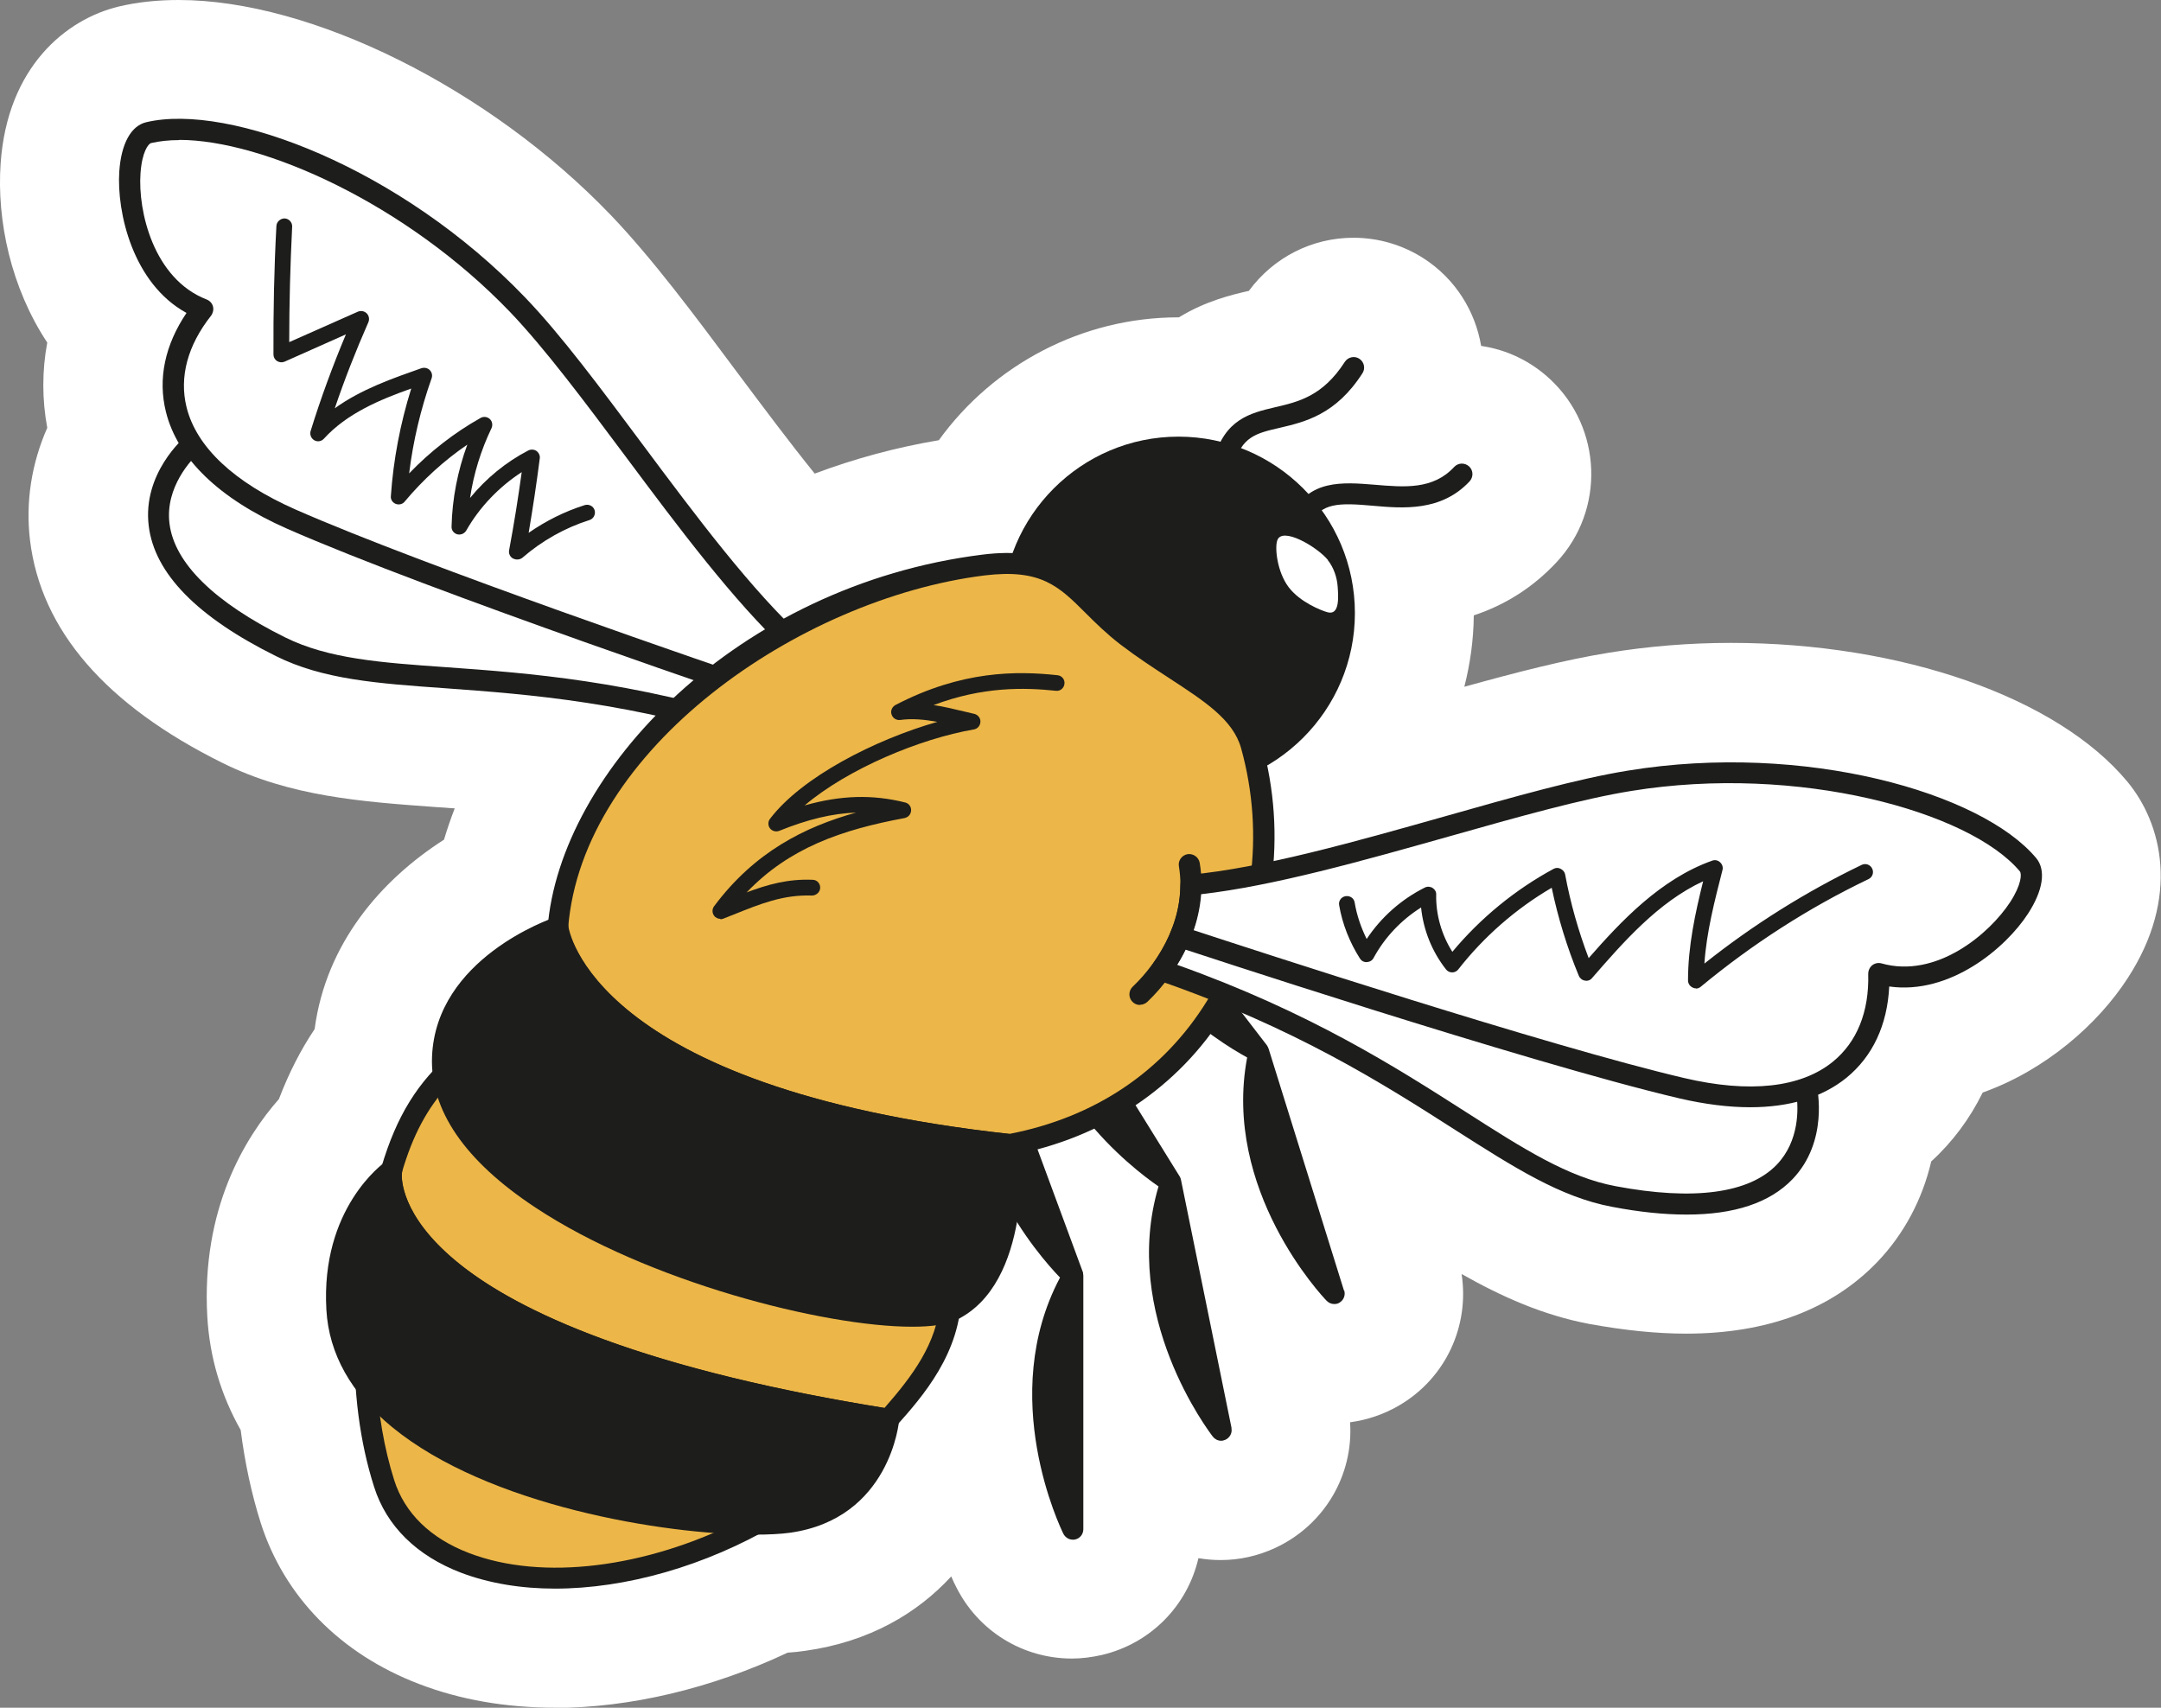
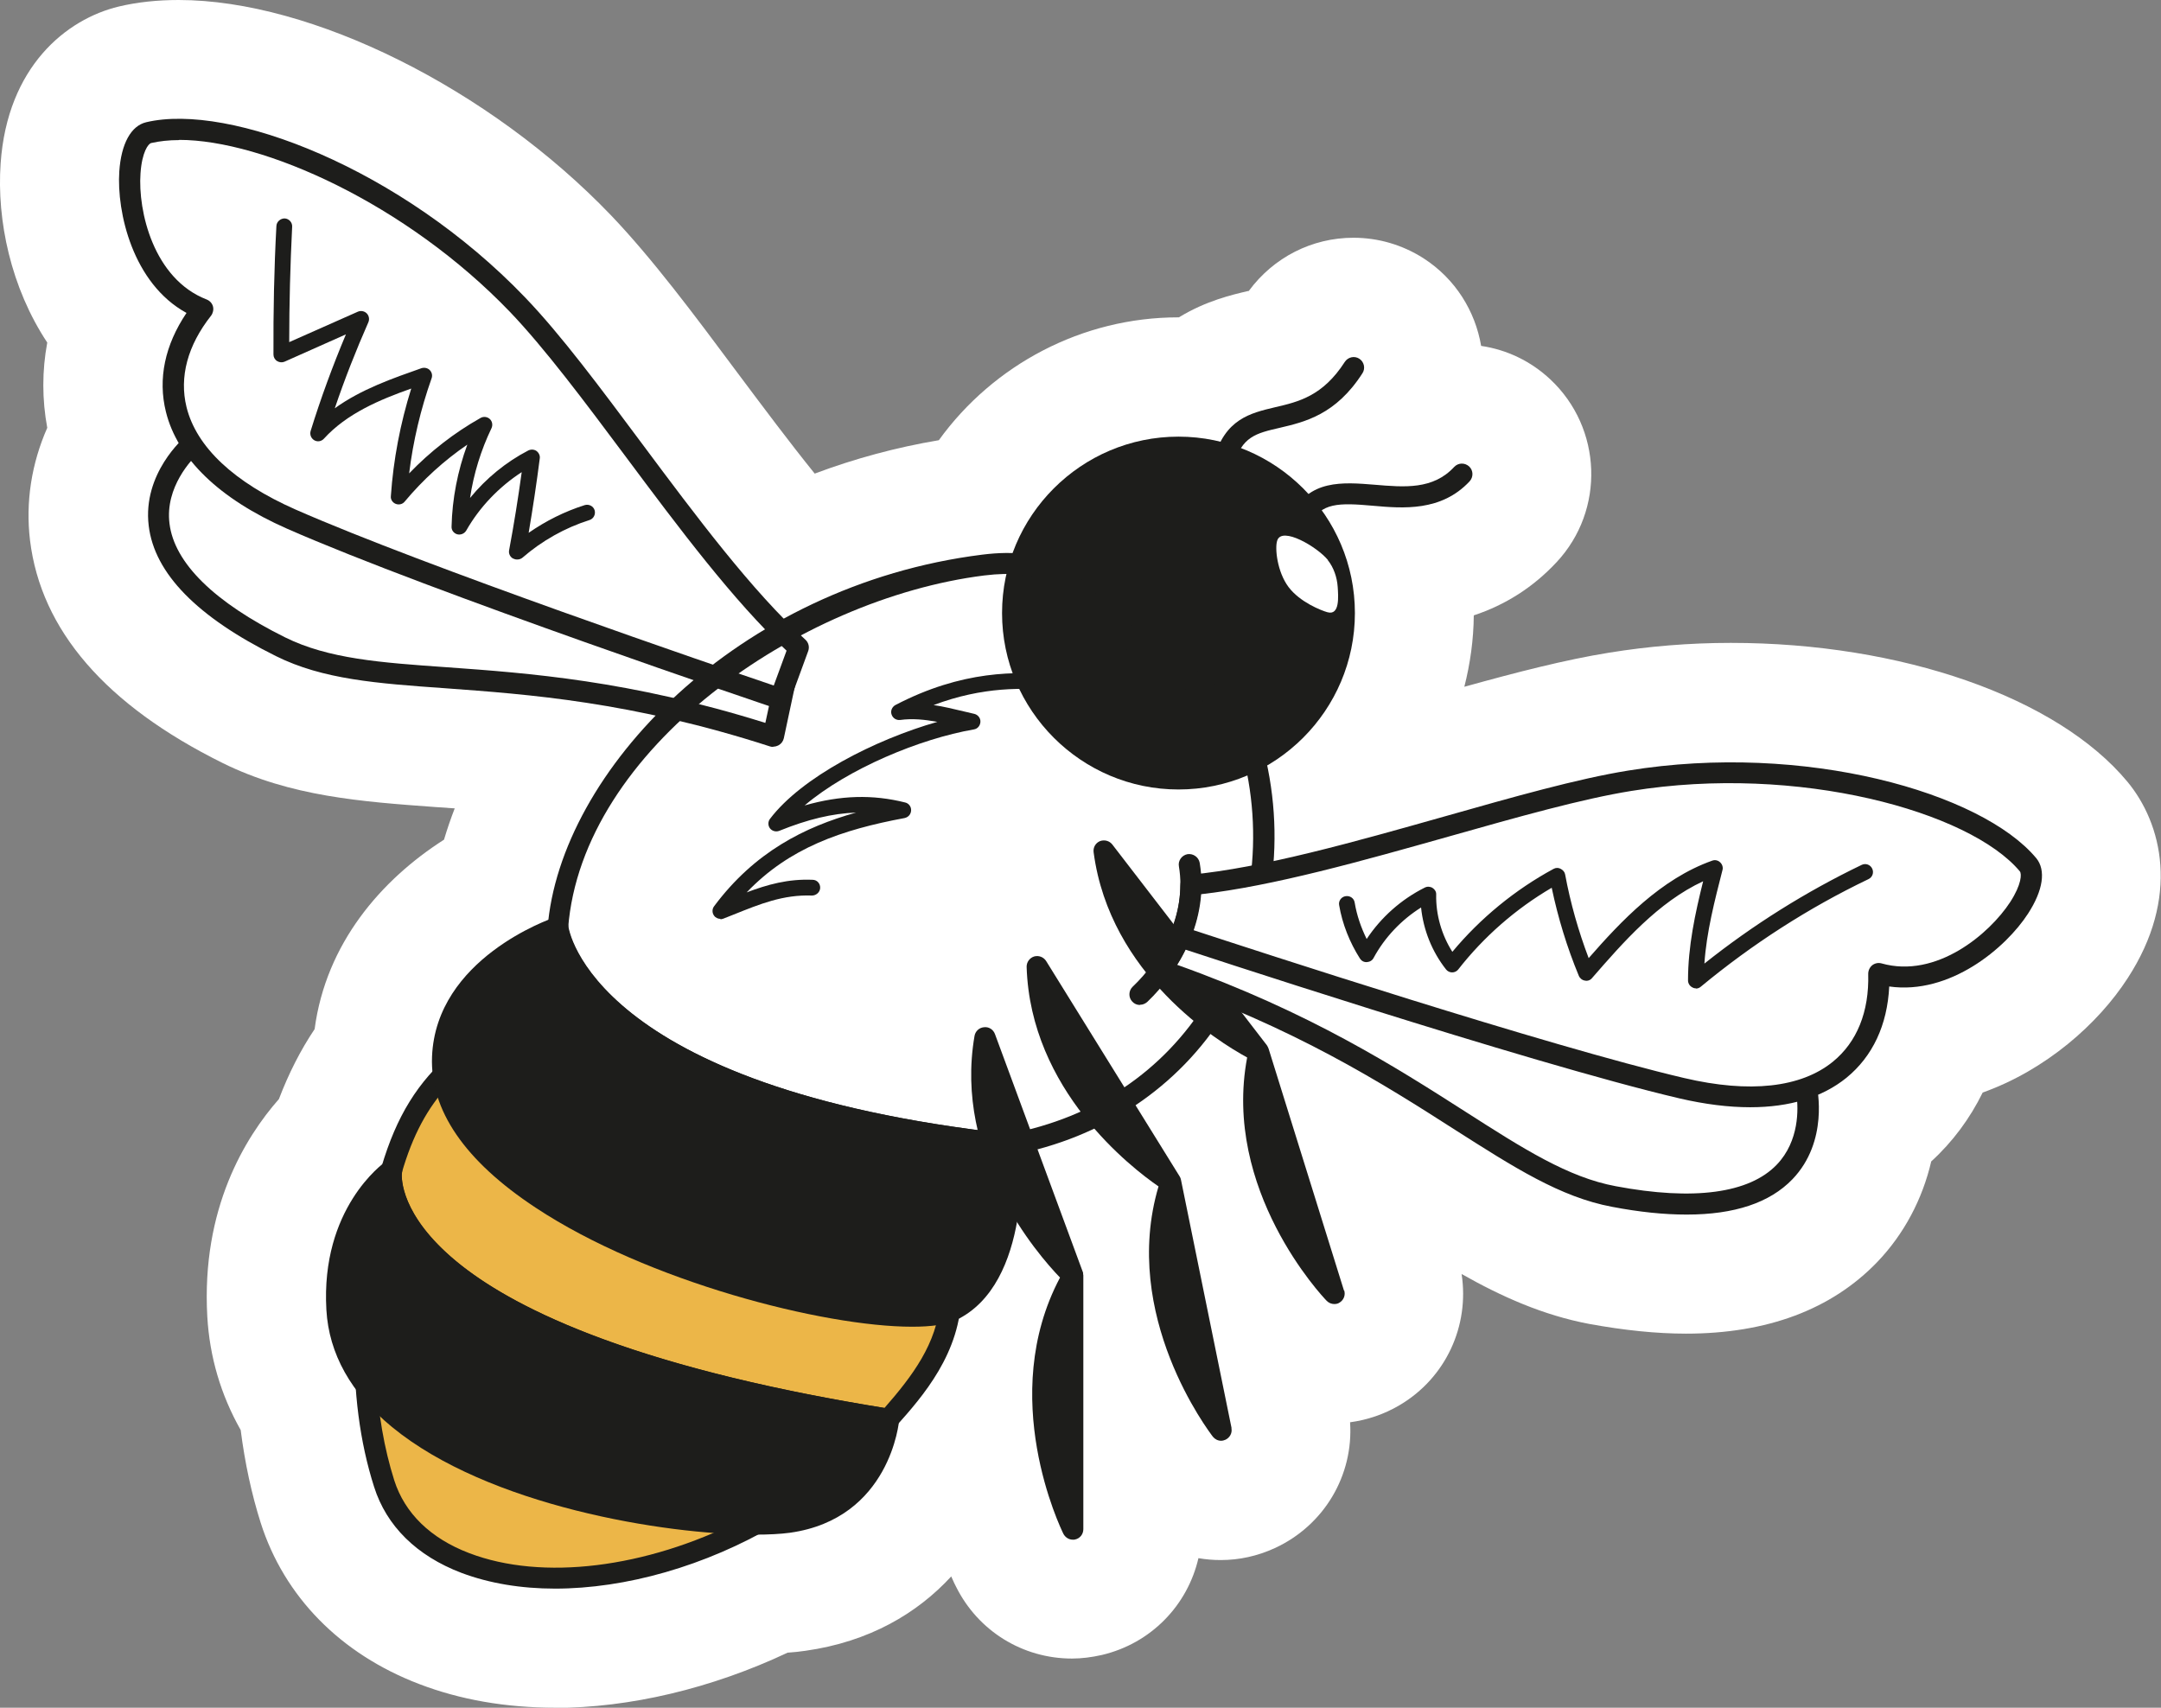
<svg xmlns="http://www.w3.org/2000/svg" id="Calque_2" viewBox="0 0 102.89 81.31">
  <rect x="0" y="0" width="102.89" height="81.31" fill="#808080" stroke="none" />
  <defs>
    <style>.cls-1{fill:#ecb648;}.cls-2{fill:#fff;}.cls-3{fill:#1d1d1b;}</style>
  </defs>
  <g id="recherches">
    <g>
      <path class="cls-2" d="M26.43,81.31c-2.35,0-4.53-.38-6.48-1.13-3.74-1.43-6.42-4.16-7.54-7.68-.43-1.36-.75-2.84-.95-4.41-.95-1.68-1.48-3.49-1.59-5.4-.29-5.15,1.81-8.54,3.41-10.36,.47-1.23,1.03-2.33,1.7-3.33,.54-4.08,3.17-7.11,6.16-9.02,.15-.5,.32-1,.51-1.49-.3-.02-.58-.04-.87-.06-3.57-.26-6.94-.5-10.18-2.1-5.57-2.76-8.65-6.33-9.17-10.6-.22-1.82,.07-3.66,.82-5.36-.25-1.35-.25-2.72,0-4.06C.52,13.7-.16,10.5,.03,7.78,.35,3.18,3.15,.91,5.66,.31c.88-.21,1.84-.31,2.85-.31,6.33,0,14.8,4.22,20.58,10.25,1.95,2.04,3.94,4.7,6.03,7.51,1.22,1.63,2.46,3.29,3.67,4.79,1.92-.72,3.89-1.25,5.91-1.59,2.6-3.6,6.83-5.85,11.4-5.85h.03c1.29-.79,2.55-1.08,3.28-1.25,.02,0,.03,0,.05-.01,1.18-1.6,3.01-2.53,4.98-2.53,1.19,0,2.34,.34,3.34,.98,1.52,.98,2.46,2.52,2.74,4.17,1.23,.18,2.37,.73,3.29,1.59,2.48,2.32,2.62,6.23,.3,8.71-1.11,1.19-2.43,2.03-3.94,2.53-.01,1.16-.17,2.3-.45,3.4,2.48-.69,4.82-1.29,6.87-1.62,1.9-.31,3.85-.47,5.82-.47,8.12,0,15.54,2.59,18.88,6.61,1.65,1.99,2.53,5.49,.01,9.36-1.41,2.18-3.9,4.37-6.9,5.44-.61,1.24-1.43,2.35-2.45,3.28-.42,1.8-1.29,3.45-2.56,4.78-2.18,2.27-5.25,3.42-9.12,3.42-1.4,0-2.94-.16-4.59-.46-2.22-.42-4.18-1.3-6.09-2.38,.38,2.47-.75,4.95-2.96,6.25-.73,.43-1.53,.7-2.35,.81,.17,2.51-1.22,4.9-3.58,5.99-.83,.38-1.69,.57-2.58,.57-.36,0-.71-.03-1.06-.09-.52,2.25-2.26,4.06-4.6,4.61-.49,.11-.96,.17-1.42,.17-2.35,0-4.47-1.31-5.52-3.42-.05-.09-.13-.26-.23-.49-1.61,1.75-3.89,3.11-6.94,3.54-.27,.04-.55,.07-.85,.09-3.61,1.7-7.51,2.63-11.11,2.63Z" />
      <path class="cls-2" d="M96.95,40.86c-2.6-3.12-11.03-5.54-19.43-4.17-2.42,.39-5.48,1.26-8.73,2.18-2.77,.78-5.6,1.58-8.18,2.13,.11-1.5,.01-3.03-.3-4.54,2.51-1.45,4.21-4.16,4.21-7.27,0-1.82-.59-3.5-1.58-4.88,.53-.36,1.31-.33,2.43-.23,1.46,.13,3.26,.28,4.61-1.16,.19-.2,.18-.52-.02-.71-.2-.19-.52-.18-.71,.02-1.02,1.09-2.37,.97-3.79,.85-1.09-.09-2.28-.19-3.15,.45-.88-.96-1.98-1.72-3.22-2.19,.4-.64,1-.78,1.85-.98,1.19-.28,2.66-.62,3.94-2.6,.15-.23,.08-.54-.15-.69-.23-.15-.54-.08-.69,.15-1.06,1.64-2.21,1.91-3.32,2.16-.98,.23-1.98,.48-2.59,1.65-.64-.16-1.31-.25-2.01-.25-3.63,0-6.72,2.32-7.89,5.55-.44-.02-.92,0-1.47,.06-3.47,.44-6.65,1.54-9.44,3.06-2.22-2.27-4.5-5.33-6.73-8.31-1.99-2.67-3.87-5.19-5.58-6.98C19.11,8.03,10.92,4.9,6.97,5.83c-.72,.17-1.19,1.02-1.28,2.34-.13,1.95,.64,5.34,3.2,6.74-1.03,1.52-1.37,3.14-.98,4.71,.13,.51,.34,.99,.61,1.47-.56,.59-1.68,2.03-1.44,3.95,.27,2.26,2.31,4.35,6.06,6.21,2.24,1.11,4.81,1.29,8.06,1.53,2.77,.2,6.04,.45,10.01,1.3-2.9,3-4.71,6.46-5.09,9.7-1.14,.45-5.39,2.39-5.56,6.53-.01,.24,.01,.48,.03,.72-1.07,1.17-1.82,2.55-2.38,4.39-.6,.49-2.93,2.65-2.68,6.95,.08,1.37,.56,2.64,1.43,3.81,.12,1.64,.4,3.19,.85,4.61,.6,1.87,2.04,3.29,4.16,4.1,1.32,.51,2.84,.75,4.46,.75,3.07,0,6.5-.9,9.66-2.58,.59,0,1.11-.03,1.51-.09,4.26-.6,5.06-4.34,5.18-5.19,1.05-1.18,2.47-2.86,2.88-5.04,1.69-.9,2.44-2.83,2.75-4.61,.82,1.31,1.65,2.25,2.07,2.68-3.01,5.67,.03,11.93,.16,12.2,.09,.17,.26,.28,.45,.28,.04,0,.08,0,.11-.01,.23-.05,.39-.25,.39-.49v-12.07s0,0,0,0c0-.02,0-.05-.01-.07,0-.03,0-.06-.02-.09,0,0,0,0,0,0l-2.16-5.85c.94-.25,1.84-.59,2.69-.99,1.25,1.45,2.51,2.4,3.09,2.79-1.82,6.15,2.41,11.68,2.59,11.92,.1,.12,.24,.19,.39,.19,.07,0,.14-.02,.21-.05,.21-.1,.33-.33,.28-.55l-2.41-11.83s0,0,0,0c-.01-.06-.03-.11-.06-.16l-2.11-3.41c1.37-.92,2.56-2.06,3.55-3.39,.75,.56,1.4,.94,1.77,1.14-1.19,6.31,3.58,11.38,3.79,11.59,.1,.1,.23,.15,.36,.15,.09,0,.18-.02,.25-.07,.2-.12,.29-.36,.22-.58l-3.59-11.52c-.02-.06-.05-.11-.08-.16,0,0,0,0,0,0l-1.18-1.54c4.34,1.87,7.49,3.87,10.13,5.56,2.81,1.79,5.03,3.21,7.48,3.67,1.31,.24,2.49,.37,3.54,.37,2.27,0,3.95-.56,5.03-1.68,1.35-1.4,1.32-3.24,1.22-4.04,.5-.21,.97-.46,1.37-.79,1.25-1.02,1.95-2.51,2.04-4.35,2.89,.42,5.55-1.83,6.61-3.47,.72-1.11,.86-2.07,.39-2.64Z" />
      <g>
        <path class="cls-3" d="M51.57,60.64s0-.06-.02-.09c0,0,0,0,0,0l-4.18-11.32c-.08-.21-.29-.35-.52-.32-.23,.02-.41,.19-.45,.41-1,5.79,2.98,10.38,4.07,11.51-3.01,5.67,.03,11.93,.16,12.2,.09,.17,.26,.28,.45,.28,.04,0,.08,0,.11-.01,.23-.05,.39-.25,.39-.49v-12.07s0,0,0,0c0-.02,0-.05-.01-.07Z" />
        <path class="cls-3" d="M58.64,68.01l-2.41-11.83s0,0,0,0c-.01-.06-.03-.11-.06-.16l-6.36-10.26c-.12-.19-.35-.28-.57-.22-.22,.07-.36,.27-.36,.49,.18,5.88,4.99,9.57,6.28,10.46-1.82,6.15,2.41,11.68,2.59,11.92,.1,.12,.24,.19,.39,.19,.07,0,.14-.02,.21-.05,.21-.1,.33-.33,.28-.55Z" />
        <path class="cls-3" d="M63.99,61.45l-3.59-11.52c-.02-.06-.05-.11-.08-.16,0,0,0,0,0,0l-7.36-9.56c-.14-.18-.38-.24-.59-.16-.21,.09-.33,.3-.3,.53,.77,5.83,5.93,9.02,7.31,9.77-1.19,6.31,3.58,11.38,3.79,11.59,.1,.1,.23,.15,.36,.15,.09,0,.18-.02,.25-.07,.2-.12,.29-.36,.22-.58Z" />
        <g>
          <path class="cls-1" d="M36.72,72.15c-7.72,4.53-16.74,3.82-18.44-1.52-.68-2.13-.96-4.53-.9-7,.16,.62,1.91,5.66,19.34,8.52Z" />
          <path class="cls-3" d="M26.43,75.64c-1.62,0-3.13-.25-4.46-.75-2.13-.81-3.57-2.23-4.16-4.1-.68-2.13-.99-4.54-.93-7.16,0-.25,.2-.46,.44-.49,.24-.03,.48,.13,.54,.38,.05,.21,1.52,5.29,18.94,8.14,.21,.03,.37,.19,.41,.4s-.06,.42-.24,.52c-3.4,2-7.19,3.06-10.55,3.06Zm-8.52-10.16c.09,1.81,.38,3.48,.86,5,.5,1.57,1.73,2.77,3.57,3.47,3.48,1.33,8.41,.71,12.89-1.55-11.3-2.02-15.65-5-17.32-6.92Z" />
        </g>
        <g>
          <path class="cls-1" d="M45.27,61.57c0,2.56-1.58,4.44-2.97,6-24.47-3.89-23.72-11.44-23.66-11.83,0-.01,0-.02,0-.02,.62-2.11,1.51-3.78,3.23-5.24-.06,.39-2.23,6.73,23.4,11.08Z" />
          <path class="cls-3" d="M42.3,68.07s-.05,0-.08,0c-24.53-3.9-24.2-11.54-24.08-12.4,0-.03,.01-.07,.02-.1,.72-2.43,1.73-4.06,3.38-5.47,.16-.13,.38-.16,.57-.06,.18,.1,.28,.31,.25,.51-.15,.72,.03,1.42,.52,2.15,1.3,1.92,5.95,5.56,22.47,8.37,.24,.04,.42,.25,.42,.49,0,2.85-1.86,4.95-3.09,6.33-.1,.11-.23,.17-.37,.17Zm-23.17-12.23c-.02,.27-.05,1.99,2.47,4.12,2.51,2.13,8.11,5.07,20.51,7.08,1.33-1.52,2.5-3.07,2.65-5.05-15.7-2.72-21.01-6.23-22.7-8.72-.37-.54-.6-1.08-.7-1.61-1.02,1.1-1.71,2.4-2.23,4.18Z" />
        </g>
        <path class="cls-3" d="M56.11,20.79c-4.63,0-8.4,3.77-8.4,8.4s3.77,8.4,8.4,8.4,8.4-3.77,8.4-8.4-3.77-8.4-8.4-8.4Z" />
        <g>
-           <path class="cls-2" d="M9.14,21.17s-5.63,4.75,4.21,9.63c4.78,2.37,11.38,.36,23.46,4.27l.71-3.33L12.49,19.72l-3.35,1.45" />
+           <path class="cls-2" d="M9.14,21.17s-5.63,4.75,4.21,9.63c4.78,2.37,11.38,.36,23.46,4.27l.71-3.33l-3.35,1.45" />
          <path class="cls-3" d="M36.81,35.56c-.05,0-.1,0-.15-.02-6.59-2.13-11.51-2.48-15.46-2.77-3.26-.23-5.83-.42-8.06-1.53-3.75-1.86-5.79-3.94-6.06-6.21-.3-2.49,1.67-4.18,1.75-4.25,.04-.03,.08-.06,.12-.08l3.35-1.45c.13-.06,.28-.05,.42,0l25.04,12.01c.21,.1,.32,.33,.27,.56l-.71,3.33c-.03,.14-.12,.26-.24,.33-.08,.04-.16,.07-.25,.07ZM9.42,21.6c-.27,.26-1.57,1.58-1.35,3.33,.23,1.88,2.14,3.75,5.51,5.42,2.06,1.02,4.54,1.2,7.69,1.42,3.9,.28,8.73,.63,15.17,2.65l.52-2.41L12.48,20.27l-3.06,1.33Z" />
        </g>
        <g>
          <path class="cls-2" d="M37.14,33.27s-16.36-5.51-23.27-8.55c-6.09-2.68-6.77-6.77-4.22-10-3.91-1.52-4.14-8.03-2.57-8.4,3.88-.91,11.93,2.33,17.56,8.2,3.89,4.06,8.83,12.19,13.38,16.32l-.89,2.43Z" />
          <path class="cls-3" d="M37.14,33.77c-.05,0-.11,0-.16-.03-.16-.05-16.46-5.55-23.32-8.57-3.22-1.42-5.21-3.34-5.76-5.56-.39-1.57-.05-3.18,.98-4.71-2.56-1.4-3.33-4.8-3.2-6.74,.09-1.32,.56-2.17,1.28-2.34,3.96-.94,12.15,2.2,18.04,8.34,1.71,1.78,3.59,4.31,5.58,6.98,2.57,3.45,5.24,7.02,7.77,9.32,.15,.14,.2,.35,.13,.54l-.89,2.43c-.07,.2-.27,.33-.47,.33ZM8.53,6.67c-.49,0-.94,.05-1.33,.14-.14,.03-.44,.43-.51,1.44-.13,1.8,.62,5.03,3.15,6.01,.15,.06,.26,.18,.3,.33,.04,.15,0,.32-.09,.44-1.12,1.42-1.52,2.92-1.17,4.35,.47,1.91,2.27,3.59,5.19,4.88,6.16,2.71,20.06,7.46,22.77,8.38l.61-1.66c-2.53-2.37-5.14-5.86-7.66-9.24-1.97-2.64-3.84-5.14-5.5-6.88-4.96-5.17-11.77-8.2-15.76-8.2Z" />
        </g>
        <g>
-           <path class="cls-1" d="M48.08,54.5c-20.79-2.28-21.52-10.35-21.52-10.35,.71-9.1,11.5-16.15,20.25-17.25,3.98-.5,4.42,1.52,6.86,3.39,2.68,2.05,5.31,3.04,5.91,5.2,2.22,7.96-1.89,17.19-11.5,19.01Z" />
          <path class="cls-3" d="M48.08,55s-.04,0-.05,0c-20.96-2.3-21.93-10.46-21.96-10.8,.58-7.46,9.03-16.33,20.69-17.79,3.18-.4,4.33,.75,5.67,2.08,.46,.46,.94,.94,1.55,1.41,.77,.59,1.52,1.08,2.26,1.56,1.8,1.18,3.35,2.19,3.83,3.9,1.23,4.4,.59,9.08-1.74,12.85-2.21,3.56-5.81,5.97-10.14,6.79-.03,0-.06,0-.09,0Zm-21.02-10.81s1.07,7.6,21,9.8c4.08-.79,7.33-2.98,9.4-6.32,2.19-3.53,2.78-7.92,1.63-12.05-.38-1.35-1.72-2.22-3.42-3.33-.75-.49-1.52-.99-2.32-1.6-.66-.51-1.19-1.03-1.65-1.49-1.29-1.29-2.14-2.13-4.84-1.8-8.84,1.11-19.15,8.28-19.81,16.79h0Z" />
        </g>
        <path class="cls-3" d="M17.4,64.17c-.23,0-.44-.18-.5-.4-.01-.04-.03-.14-.03-.19,0-.28,.22-.5,.5-.5s.5,.22,.5,.5c.08,.27-.08,.5-.35,.58-.04,.01-.08,.02-.12,.02Z" />
        <g>
          <path class="cls-2" d="M85.99,51.81s1.64,7.18-9.15,5.16c-5.24-.98-9.56-6.63-21.56-10.77,.44-.61,.77-1.23,1-1.85l9.29-.21,20.43,7.67" />
          <path class="cls-3" d="M80.29,57.83c-1.06,0-2.24-.12-3.54-.37-2.46-.46-4.67-1.88-7.48-3.67-3.39-2.17-7.61-4.86-14.15-7.12-.15-.05-.27-.17-.31-.32-.05-.15-.02-.32,.07-.44,.4-.56,.72-1.14,.94-1.73,.07-.19,.25-.32,.46-.33l9.29-.21c.06,0,.13,0,.19,.03l20.43,7.67c.16,.06,.27,.19,.31,.36,.02,.11,.58,2.64-1.16,4.45-1.08,1.12-2.76,1.68-5.03,1.68Zm-24.24-11.89c6.31,2.25,10.42,4.88,13.75,7.01,2.72,1.74,4.86,3.11,7.13,3.53,3.71,.7,6.36,.34,7.67-1.03,1.08-1.13,1.02-2.68,.94-3.28l-20.07-7.53-8.86,.2c-.16,.37-.35,.74-.57,1.1Z" />
        </g>
        <g>
          <path class="cls-2" d="M56.69,42.15c6.12-.57,15.36-4.06,20.91-4.96,8.04-1.31,16.41,.94,18.97,4,1.03,1.24-3.07,6.31-7.1,5.17,.1,4.11-2.9,6.98-9.38,5.46-7.35-1.72-23.9-7.21-23.9-7.21,.3-.7,.5-1.49,.51-2.46Z" />
          <path class="cls-3" d="M83.33,52.72c-1.03,0-2.15-.14-3.36-.42-7.29-1.71-23.78-7.17-23.94-7.22-.13-.04-.24-.14-.3-.27-.06-.13-.06-.27,0-.4,.31-.74,.46-1.46,.47-2.27,0-.26,.2-.47,.45-.49,3.44-.32,7.86-1.57,12.14-2.78,3.25-.92,6.31-1.79,8.73-2.18,8.4-1.37,16.83,1.05,19.43,4.17,.47,.57,.33,1.53-.39,2.64-1.06,1.64-3.72,3.88-6.61,3.47-.09,1.84-.79,3.33-2.04,4.35-1.15,.93-2.7,1.4-4.58,1.4Zm-26.5-8.43c2.81,.92,16.83,5.51,23.36,7.04,3.11,.73,5.56,.46,7.08-.78,1.14-.93,1.73-2.37,1.68-4.18,0-.16,.07-.31,.19-.41,.13-.1,.29-.13,.44-.09,2.61,.74,5.14-1.4,6.13-2.92,.55-.85,.55-1.35,.46-1.46-2.38-2.85-10.56-5.12-18.5-3.83-2.36,.38-5.4,1.24-8.62,2.15-4.15,1.17-8.43,2.38-11.89,2.77-.04,.58-.16,1.14-.34,1.69Z" />
        </g>
        <path class="cls-3" d="M54.27,47.85c-.13,0-.26-.05-.36-.16-.19-.2-.18-.52,.02-.71,1.32-1.25,2.59-3.41,2.2-5.73-.05-.27,.14-.53,.41-.58,.27-.04,.53,.14,.58,.41,.46,2.71-.99,5.19-2.49,6.62-.1,.09-.22,.14-.34,.14Z" />
        <path class="cls-3" d="M34.3,43.75c-.11,0-.23-.05-.3-.15-.1-.13-.1-.32,0-.45,1.93-2.59,4.32-3.78,6.76-4.46-1.13,.04-2.3,.32-3.66,.87-.16,.06-.34,.01-.44-.12-.1-.13-.1-.32,0-.45,1.51-1.99,4.99-3.77,7.97-4.62-.61-.11-1.19-.17-1.77-.09-.18,.02-.35-.08-.41-.26-.06-.17,.02-.36,.18-.45,3.16-1.65,5.79-1.63,7.72-1.42,.21,.02,.36,.21,.33,.41-.02,.21-.21,.36-.41,.33-1.52-.16-3.48-.2-5.82,.68,.48,.07,.96,.19,1.43,.3l.51,.12c.17,.04,.3,.2,.29,.38s-.13,.33-.31,.36c-2.56,.44-6,1.87-8.06,3.62,1.72-.49,3.24-.53,4.79-.14,.17,.04,.29,.2,.28,.38s-.13,.32-.31,.36c-3,.56-5.48,1.41-7.52,3.54,.98-.37,1.97-.65,3.14-.6,.21,0,.37,.18,.36,.39s-.2,.36-.39,.36c-1.37-.05-2.47,.4-3.74,.91l-.48,.19s-.09,.03-.14,.03Z" />
        <path class="cls-3" d="M48.58,54.45c-.02-.24-.21-.43-.44-.45-20.02-2.19-21.07-9.82-21.08-9.9-.01-.15-.1-.29-.22-.37-.13-.08-.29-.1-.43-.05-.23,.08-5.65,1.96-5.84,6.63-.1,2.54,1.55,4.96,4.93,7.19,5.32,3.52,13.72,5.67,17.93,5.67,.91,0,1.63-.1,2.08-.31,3.65-1.73,3.12-8.13,3.09-8.4Z" />
        <path class="cls-3" d="M42.38,67.08c-22.66-3.6-23.27-10.32-23.25-11.15l.02-.16c.02-.19-.08-.38-.25-.48-.17-.1-.38-.09-.54,.02-.13,.09-3.1,2.23-2.82,7.06,.12,2.09,1.17,3.97,3.13,5.58,4.57,3.75,12.98,5.12,17.27,5.12,.66,0,1.23-.03,1.67-.09,4.79-.67,5.2-5.32,5.2-5.37,.02-.26-.16-.49-.42-.53Z" />
        <path class="cls-3" d="M58.27,22.5s-.09,0-.13-.02c-.27-.07-.42-.35-.35-.61,.53-1.92,1.74-2.2,2.92-2.48,1.12-.26,2.27-.53,3.32-2.16,.15-.23,.46-.3,.69-.15,.23,.15,.3,.46,.15,.69-1.27,1.98-2.75,2.32-3.94,2.6-1.13,.26-1.81,.42-2.18,1.77-.06,.22-.26,.37-.48,.37Z" />
        <path class="cls-3" d="M61.95,25.27c-.07,0-.14-.01-.2-.04-.25-.11-.37-.41-.26-.66,.78-1.76,2.47-1.61,3.96-1.49,1.43,.12,2.78,.24,3.79-.85,.19-.2,.5-.21,.71-.02,.2,.19,.21,.5,.02,.71-1.35,1.44-3.16,1.29-4.61,1.16-1.58-.14-2.5-.16-2.96,.89-.08,.19-.27,.3-.46,.3Z" />
        <path class="cls-2" d="M63.22,26.67c.28,.35,.44,.82,.47,1.27s.11,1.38-.49,1.21c-.29-.08-1.31-.48-1.85-1.2s-.66-1.85-.54-2.21c.22-.7,1.92,.31,2.42,.93Z" />
        <path class="cls-3" d="M24.61,26.64c-.06,0-.13-.02-.19-.05-.14-.08-.21-.24-.18-.39,.23-1.23,.43-2.48,.6-3.72-1.08,.7-2.01,1.67-2.64,2.78-.09,.15-.26,.22-.43,.18-.17-.05-.28-.2-.27-.37,.03-1.32,.29-2.65,.75-3.9-1.11,.76-2.11,1.67-2.98,2.71-.1,.13-.28,.17-.43,.11-.15-.06-.25-.21-.23-.37,.12-1.74,.45-3.46,.97-5.12-1.5,.53-3.07,1.19-4.16,2.39-.12,.13-.31,.16-.46,.07-.15-.09-.22-.27-.17-.44,.48-1.55,1.05-3.1,1.68-4.6l-2.92,1.3c-.11,.05-.25,.04-.36-.03-.11-.07-.17-.19-.17-.31-.01-2.04,.03-4.1,.14-6.12,.01-.21,.2-.36,.39-.36,.21,.01,.37,.19,.36,.39-.09,1.82-.14,3.67-.14,5.5l3.27-1.45c.14-.06,.31-.03,.42,.08,.11,.11,.14,.28,.08,.42-.59,1.34-1.13,2.71-1.6,4.1,1.26-.91,2.77-1.43,4.13-1.91,.14-.04,.29-.01,.39,.09,.1,.1,.14,.25,.09,.39-.52,1.47-.88,2.98-1.07,4.53,1-1.04,2.14-1.93,3.4-2.64,.14-.08,.32-.06,.44,.05,.12,.11,.15,.29,.08,.44-.5,1.04-.85,2.17-1.02,3.32,.76-.93,1.71-1.71,2.77-2.26,.12-.06,.27-.06,.39,.02,.11,.08,.18,.22,.16,.35-.15,1.18-.33,2.37-.53,3.55,.82-.57,1.72-1.02,2.67-1.32,.2-.06,.41,.05,.47,.24,.06,.2-.05,.41-.24,.47-1.17,.37-2.27,.99-3.19,1.79-.07,.06-.16,.09-.25,.09Z" />
        <path class="cls-3" d="M80.75,47.06c-.05,0-.11-.01-.16-.04-.13-.06-.22-.19-.22-.34,0-1.62,.34-3.19,.72-4.72-2.15,1-3.81,2.91-5.29,4.61-.08,.1-.21,.15-.34,.12-.13-.02-.24-.11-.29-.23-.56-1.35-.99-2.76-1.29-4.19-1.71,1-3.24,2.34-4.45,3.89-.07,.09-.18,.14-.29,.14h0c-.11,0-.22-.05-.29-.14-.67-.85-1.08-1.88-1.19-2.95-.94,.59-1.73,1.42-2.26,2.4-.06,.12-.18,.19-.32,.2-.14,.01-.26-.06-.33-.17-.49-.77-.84-1.65-.99-2.54-.04-.2,.1-.4,.31-.43,.21-.03,.4,.1,.43,.31,.1,.6,.3,1.18,.57,1.73,.69-1.04,1.65-1.89,2.77-2.45,.12-.06,.26-.05,.37,.02s.18,.19,.17,.32c-.02,.95,.26,1.92,.77,2.72,1.33-1.6,2.99-2.96,4.82-3.95,.11-.06,.23-.06,.34,0s.19,.15,.21,.27c.25,1.35,.63,2.69,1.12,3.98,1.54-1.76,3.43-3.77,5.88-4.64,.13-.05,.28-.02,.38,.08,.1,.09,.15,.24,.11,.37-.37,1.45-.76,2.95-.86,4.45,2.31-1.84,4.83-3.42,7.49-4.7,.19-.09,.41-.01,.5,.18,.09,.19,.01,.41-.18,.5-2.86,1.37-5.54,3.1-7.98,5.12-.07,.06-.15,.09-.24,.09Z" />
      </g>
    </g>
  </g>
</svg>